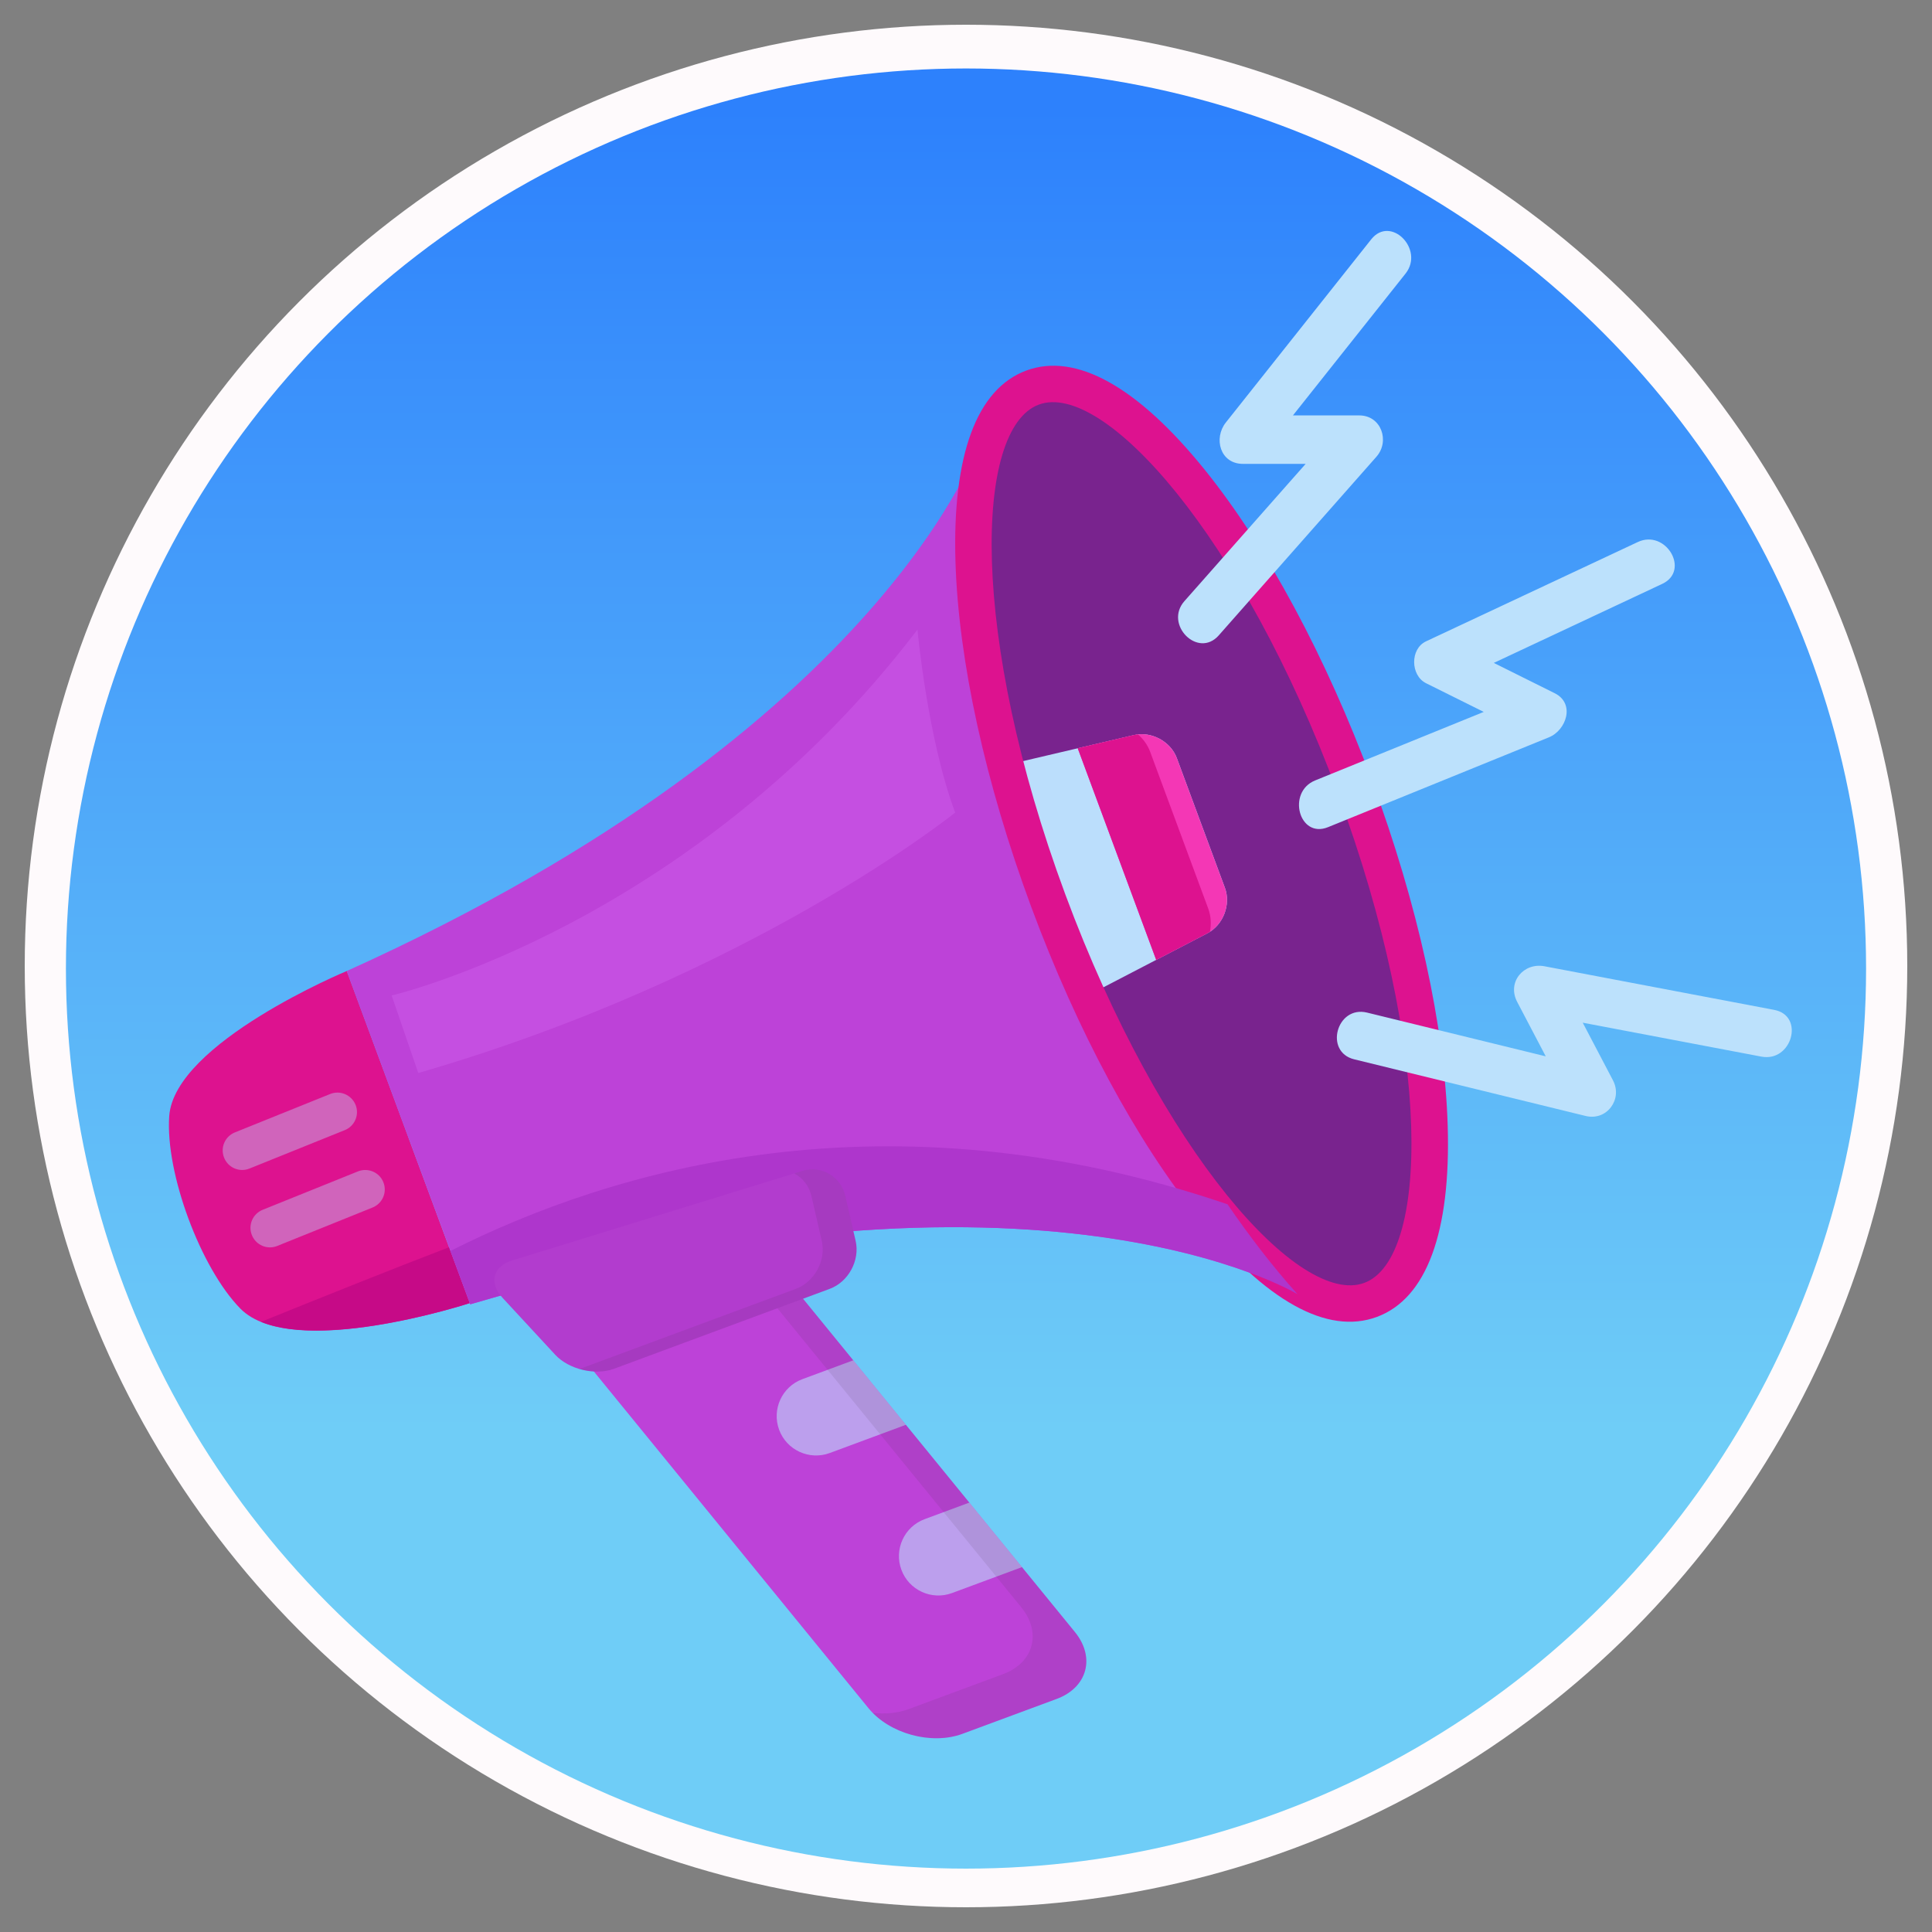
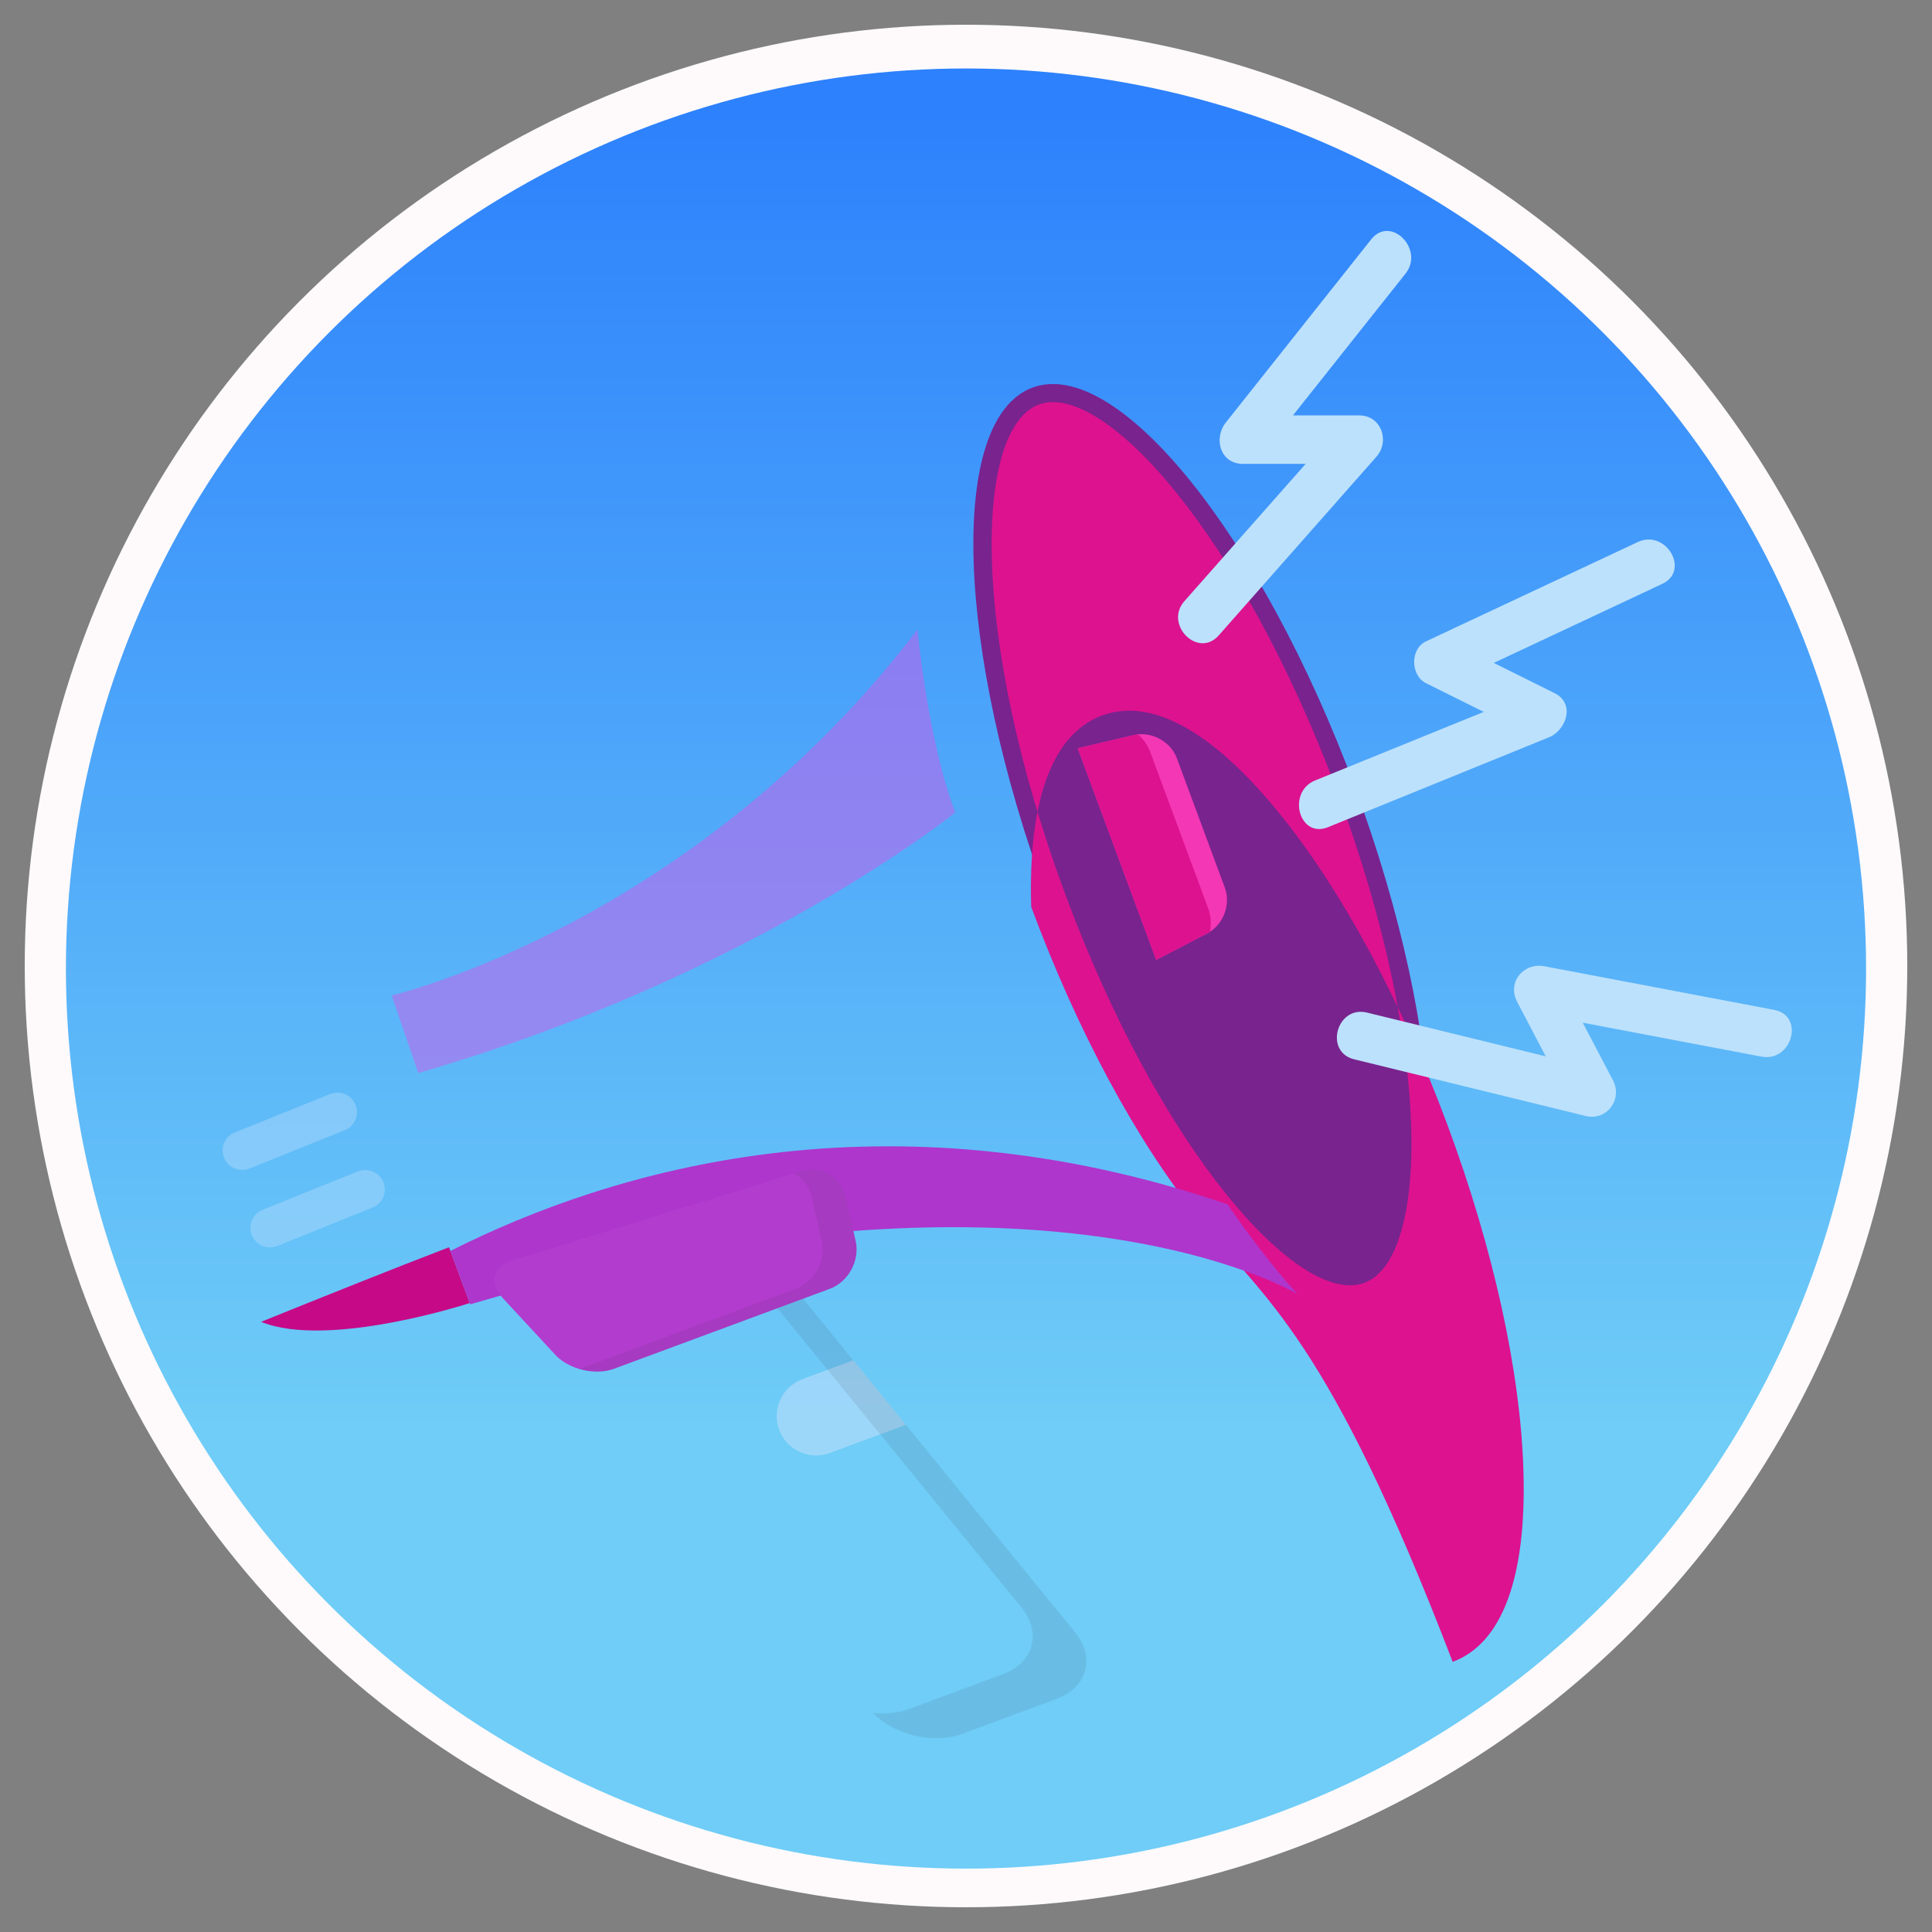
<svg xmlns="http://www.w3.org/2000/svg" xmlns:xlink="http://www.w3.org/1999/xlink" version="1.1" id="图层_1" x="0px" y="0px" viewBox="0 0 500 500" style="enable-background:new 0 0 500 500;" xml:space="preserve">
  <rect x="0" y="0" width="500" height="500" fill="#808080" stroke="none" />
  <style type="text/css">
	.st0{fill:url(#SVGID_1_);}
	.st1{fill:url(#SVGID_2_);}
	.st2{fill:#DD128F;}
	.st3{opacity:0.4;fill:#BBDEFC;enable-background:new    ;}
	.st4{fill:#C60A87;}
	.st5{fill:#BD42D8;}
	.st6{fill:#79238E;}
	.st7{clip-path:url(#SVGID_3_);}
	.st8{fill:#BBDEFC;}
	.st9{fill:#F437B5;}
	.st10{opacity:0.5;fill:#CE5CEA;enable-background:new    ;}
	.st11{fill:#AE36CC;}
	.st12{opacity:0.6;clip-path:url(#SVGID_4_);}
	.st13{opacity:0.1;fill:#372C3A;enable-background:new    ;}
	.st14{fill:#B23CCE;}
	.st15{opacity:0.1;}
	.st16{fill:#372C3A;}
	.st17{fill:#BCE1FC;}
</style>
  <linearGradient id="SVGID_1_" gradientUnits="userSpaceOnUse" x1="-633.332" y1="504.391" x2="-628.694" y2="503.066" gradientTransform="matrix(1 0 0 -1 0 502)">
    <stop offset="0" style="stop-color:#FFFFFF" />
    <stop offset="1" style="stop-color:#FEFAFC" />
  </linearGradient>
  <circle class="st0" cx="250" cy="250" r="243.6" />
  <linearGradient id="SVGID_2_" gradientUnits="userSpaceOnUse" x1="250" y1="473.805" x2="250" y2="53.687" gradientTransform="matrix(1 0 0 -1 0 502)">
    <stop offset="0" style="stop-color:#2D81FC" />
    <stop offset="0.814" style="stop-color:#6FCDF7" />
  </linearGradient>
  <circle class="st1" cx="250" cy="250.66" r="232.94" />
  <g id="OBJECTS">
    <g>
      <g>
        <g>
-           <path class="st2" d="M43.79,288.9c1.29-19.05,45.95-37.6,45.95-37.6l15.63,42.18l0.58,1.59l15.63,42.18      c0,0-45.96,15.03-59.37,1.42C51.9,328.17,42.78,303.57,43.79,288.9z" />
          <g>
            <path class="st3" d="M92.02,285.92c1.05,2.59-0.21,5.52-2.8,6.56l-24.66,9.94c-2.59,1.05-5.52-0.21-6.56-2.8l0,0       c-1.05-2.59,0.21-5.52,2.8-6.56l24.66-9.94C88.04,282.09,90.97,283.35,92.02,285.92L92.02,285.92z" />
            <path class="st3" d="M99.21,305.95c1.05,2.59-0.21,5.52-2.8,6.56l-24.66,9.94c-2.59,1.05-5.52-0.21-6.56-2.8l0,0       c-1.05-2.59,0.21-5.52,2.8-6.56l24.66-9.94C95.24,302.13,98.18,303.37,99.21,305.95L99.21,305.95z" />
          </g>
          <path class="st4" d="M121.58,337.23l-5.36-14.45c-15.05,5.77-33.34,13.11-48.65,19.31C84.98,349.19,121.58,337.23,121.58,337.23      z" />
        </g>
        <g>
-           <path class="st5" d="M253.82,113.78C252.63,168.29,276,231.32,276,231.32s23.35,63.03,59.78,103.61c0,0-66.65-40.7-214.08,2.62      l-15.99-43.13L89.74,251.3C229.79,188.08,253.82,113.78,253.82,113.78z" />
          <path class="st6" d="M271.28,233.06c24.16,65.2,61.52,111.47,83.43,103.35c21.92-8.13,20.09-67.55-4.07-132.75      c-24.16-65.2-61.52-111.47-83.43-103.35C245.31,108.43,247.13,167.87,271.28,233.06z" />
          <g>
            <g>
              <g>
                <defs>
                  <path id="SVGID_5_" d="M271.28,233.06c24.16,65.2,61.52,111.47,83.43,103.35c21.92-8.13,20.09-67.55-4.07-132.75          c-24.16-65.2-61.52-111.47-83.43-103.35C245.31,108.43,247.13,167.87,271.28,233.06z" />
                </defs>
                <clipPath id="SVGID_3_">
                  <use xlink:href="#SVGID_5_" style="overflow:visible;" />
                </clipPath>
                <g class="st7">
-                   <path class="st8" d="M241.71,268.89c1.6,4.35,6.29,6.15,10.39,4.01l60.36-31.36c4.1-2.13,6.15-7.43,4.55-11.77l-12.44-33.56          c-1.6-4.34-6.62-7.03-11.12-5.97l-66.21,15.54c-4.5,1.06-6.88,5.48-5.27,9.82L241.71,268.89z" />
                  <path class="st9" d="M278.92,193.65l14.52-3.41c4.5-1.06,9.51,1.62,11.12,5.97l12.44,33.56c1.6,4.35-0.43,9.64-4.55,11.77          l-13.23,6.88L278.92,193.65z" />
                  <path class="st2" d="M297.65,194.54c-0.65-1.74-1.75-3.26-3.14-4.47c-0.36,0.05-0.72,0.09-1.08,0.17l-14.52,3.41          l20.31,54.77l13.23-6.88c0.25-0.13,0.46-0.26,0.69-0.4c0.38-2,0.26-4.07-0.45-6L297.65,194.54z" />
                </g>
              </g>
            </g>
          </g>
          <g>
-             <path class="st2" d="M310.19,315.19c-16.07-19.9-31.44-48.48-43.31-80.49c-11.86-32-18.83-63.7-19.6-89.27       c-0.85-27.64,5.49-44.78,18.31-49.53c12.82-4.75,28.79,4.12,46.16,25.63c16.07,19.9,31.44,48.48,43.31,80.49       c11.86,32.01,18.83,63.7,19.6,89.27c0.85,27.64-5.49,44.78-18.31,49.52C343.52,345.58,327.57,336.71,310.19,315.19z        M275.69,231.44c24.82,66.98,60.71,106.76,77.38,100.57c16.69-6.18,17.97-59.75-6.84-126.72       c-24.82-66.97-60.71-106.76-77.38-100.58C252.17,110.9,250.87,164.47,275.69,231.44z" />
+             <path class="st2" d="M310.19,315.19c-16.07-19.9-31.44-48.48-43.31-80.49c-0.85-27.64,5.49-44.78,18.31-49.53c12.82-4.75,28.79,4.12,46.16,25.63c16.07,19.9,31.44,48.48,43.31,80.49       c11.86,32.01,18.83,63.7,19.6,89.27c0.85,27.64-5.49,44.78-18.31,49.52C343.52,345.58,327.57,336.71,310.19,315.19z        M275.69,231.44c24.82,66.98,60.71,106.76,77.38,100.57c16.69-6.18,17.97-59.75-6.84-126.72       c-24.82-66.97-60.71-106.76-77.38-100.58C252.17,110.9,250.87,164.47,275.69,231.44z" />
          </g>
          <g>
            <path class="st10" d="M101.36,257.63c0,0,77.77-18.19,136.08-94.69c0,0,2.59,28.22,9.76,47.35c0,0-52.4,42.33-138.95,67.41       L101.36,257.63z" />
          </g>
          <path class="st11" d="M121.7,337.55c147.43-43.32,214.08-2.62,214.08-2.62c-6.47-7.21-12.51-15.11-18.1-23.26      c-88.49-30.13-159.32-9.01-201.1,12.07L121.7,337.55z" />
        </g>
        <g>
-           <path class="st5" d="M278.17,422.35c5.37,6.58,3.25,14.39-4.73,17.34l-24.38,9.03c-7.97,2.95-18.88-0.02-24.27-6.61l-74.3-91.09      c-5.37-6.58-3.25-14.39,4.73-17.34l24.38-9.03c7.97-2.95,18.88,0.02,24.27,6.61L278.17,422.35z" />
          <g>
            <g>
              <g>
                <defs>
                  <path id="SVGID_7_" d="M278.17,422.35c5.37,6.58,3.25,14.39-4.73,17.34l-24.38,9.03c-7.97,2.95-18.88-0.02-24.27-6.61          l-74.3-91.09c-5.37-6.58-3.25-14.39,4.73-17.34l24.38-9.03c7.97-2.95,18.88,0.02,24.27,6.61L278.17,422.35z" />
                </defs>
                <clipPath id="SVGID_4_">
                  <use xlink:href="#SVGID_7_" style="overflow:visible;" />
                </clipPath>
                <g class="st12">
                  <path class="st8" d="M256.03,349.86c1.95,5.28-0.74,11.13-6.01,13.1l-35.28,13.08c-5.28,1.95-11.15-0.74-13.1-6.01l0,0          c-1.95-5.28,0.74-11.15,6.01-13.1l35.28-13.08C248.21,341.88,254.08,344.59,256.03,349.86L256.03,349.86z" />
-                   <path class="st8" d="M287.67,386.1c1.95,5.28-0.74,11.15-6.01,13.1l-35.28,13.08c-5.28,1.95-11.15-0.74-13.1-6.02l0,0          c-1.95-5.28,0.74-11.15,6.01-13.1l35.28-13.08C279.86,378.13,285.72,380.82,287.67,386.1L287.67,386.1z" />
                </g>
              </g>
            </g>
          </g>
          <g>
            <path class="st13" d="M278.17,422.35l-74.3-91.09c-3.45-4.23-9.18-6.95-14.96-7.6c0.38,0.38,0.74,0.78,1.08,1.19l74.3,91.09       c5.37,6.58,3.25,14.39-4.73,17.34l-24.38,9.03c-2.86,1.06-6.09,1.34-9.31,0.99c5.66,5.74,15.72,8.18,23.19,5.41l24.38-9.03       C281.42,436.74,283.56,428.93,278.17,422.35z" />
          </g>
        </g>
        <g>
          <path class="st14" d="M132.59,326.19c-4.96,1.48-6.13,5.8-2.62,9.59l13.72,14.83c3.52,3.8,10.35,5.42,15.2,3.63l55.84-20.69      c4.86-1.8,7.87-7.38,6.7-12.43l-2.68-11.61c-1.16-5.04-6.17-7.96-11.12-6.47L132.59,326.19z" />
          <g class="st15">
            <path class="st16" d="M221.44,321.11l-2.68-11.61c-1.16-5.04-6.17-7.96-11.12-6.47l-2.08,0.65c2.15,1.15,3.82,3.2,4.43,5.83       l2.68,11.61c1.18,5.04-1.86,10.64-6.7,12.43l-55.84,20.69c-0.05,0.02-0.12,0.03-0.17,0.05c2.99,0.87,6.27,0.94,8.94-0.05       l55.84-20.69C219.58,331.75,222.59,326.14,221.44,321.11z" />
          </g>
        </g>
      </g>
      <g>
        <path class="st17" d="M351.78,107.51c-5.72,0-11.45,0-17.17,0c9.71-12.23,19.41-24.47,29.14-36.7c4.97-6.27-3.84-15.2-8.87-8.88     c-12.55,15.8-25.08,31.61-37.63,47.41c-3.24,4.07-1.51,10.71,4.43,10.71c5.4,0,10.82,0,16.22,0     c-10.45,11.85-20.92,23.69-31.37,35.52c-5.33,6.03,3.5,14.94,8.87,8.88c13.62-15.42,27.21-30.82,40.81-46.24     C359.75,114.21,357.51,107.51,351.78,107.51z" />
        <path class="st17" d="M402.33,179.39c-5.24-2.61-10.5-5.22-15.74-7.83c14.53-6.82,29.06-13.63,43.59-20.45     c7.33-3.43,0.95-14.24-6.33-10.83c-18.26,8.57-36.53,17.13-54.8,25.7c-4.16,1.95-4.02,8.83,0,10.83     c4.98,2.48,9.96,4.95,14.94,7.43c-14.54,5.91-29.08,11.83-43.64,17.74c-7.38,3.01-4.16,15.14,3.34,12.09     c19.05-7.75,38.09-15.49,57.14-23.24C405.35,189.02,407.75,182.07,402.33,179.39z" />
        <path class="st17" d="M459.18,261.36c-19.81-3.76-39.64-7.54-59.46-11.29c-5.42-1.03-9.75,4.12-7.08,9.21     c2.47,4.69,4.93,9.41,7.4,14.1c-15.42-3.77-30.82-7.55-46.24-11.32c-7.87-1.92-11.18,10.17-3.34,12.09     c19.98,4.88,39.94,9.78,59.9,14.66c5.48,1.34,9.64-4.32,7.08-9.21c-2.61-4.98-5.22-9.95-7.83-14.93     c15.4,2.93,30.82,5.86,46.22,8.78C463.75,274.97,467.12,262.87,459.18,261.36z" />
      </g>
    </g>
  </g>
</svg>